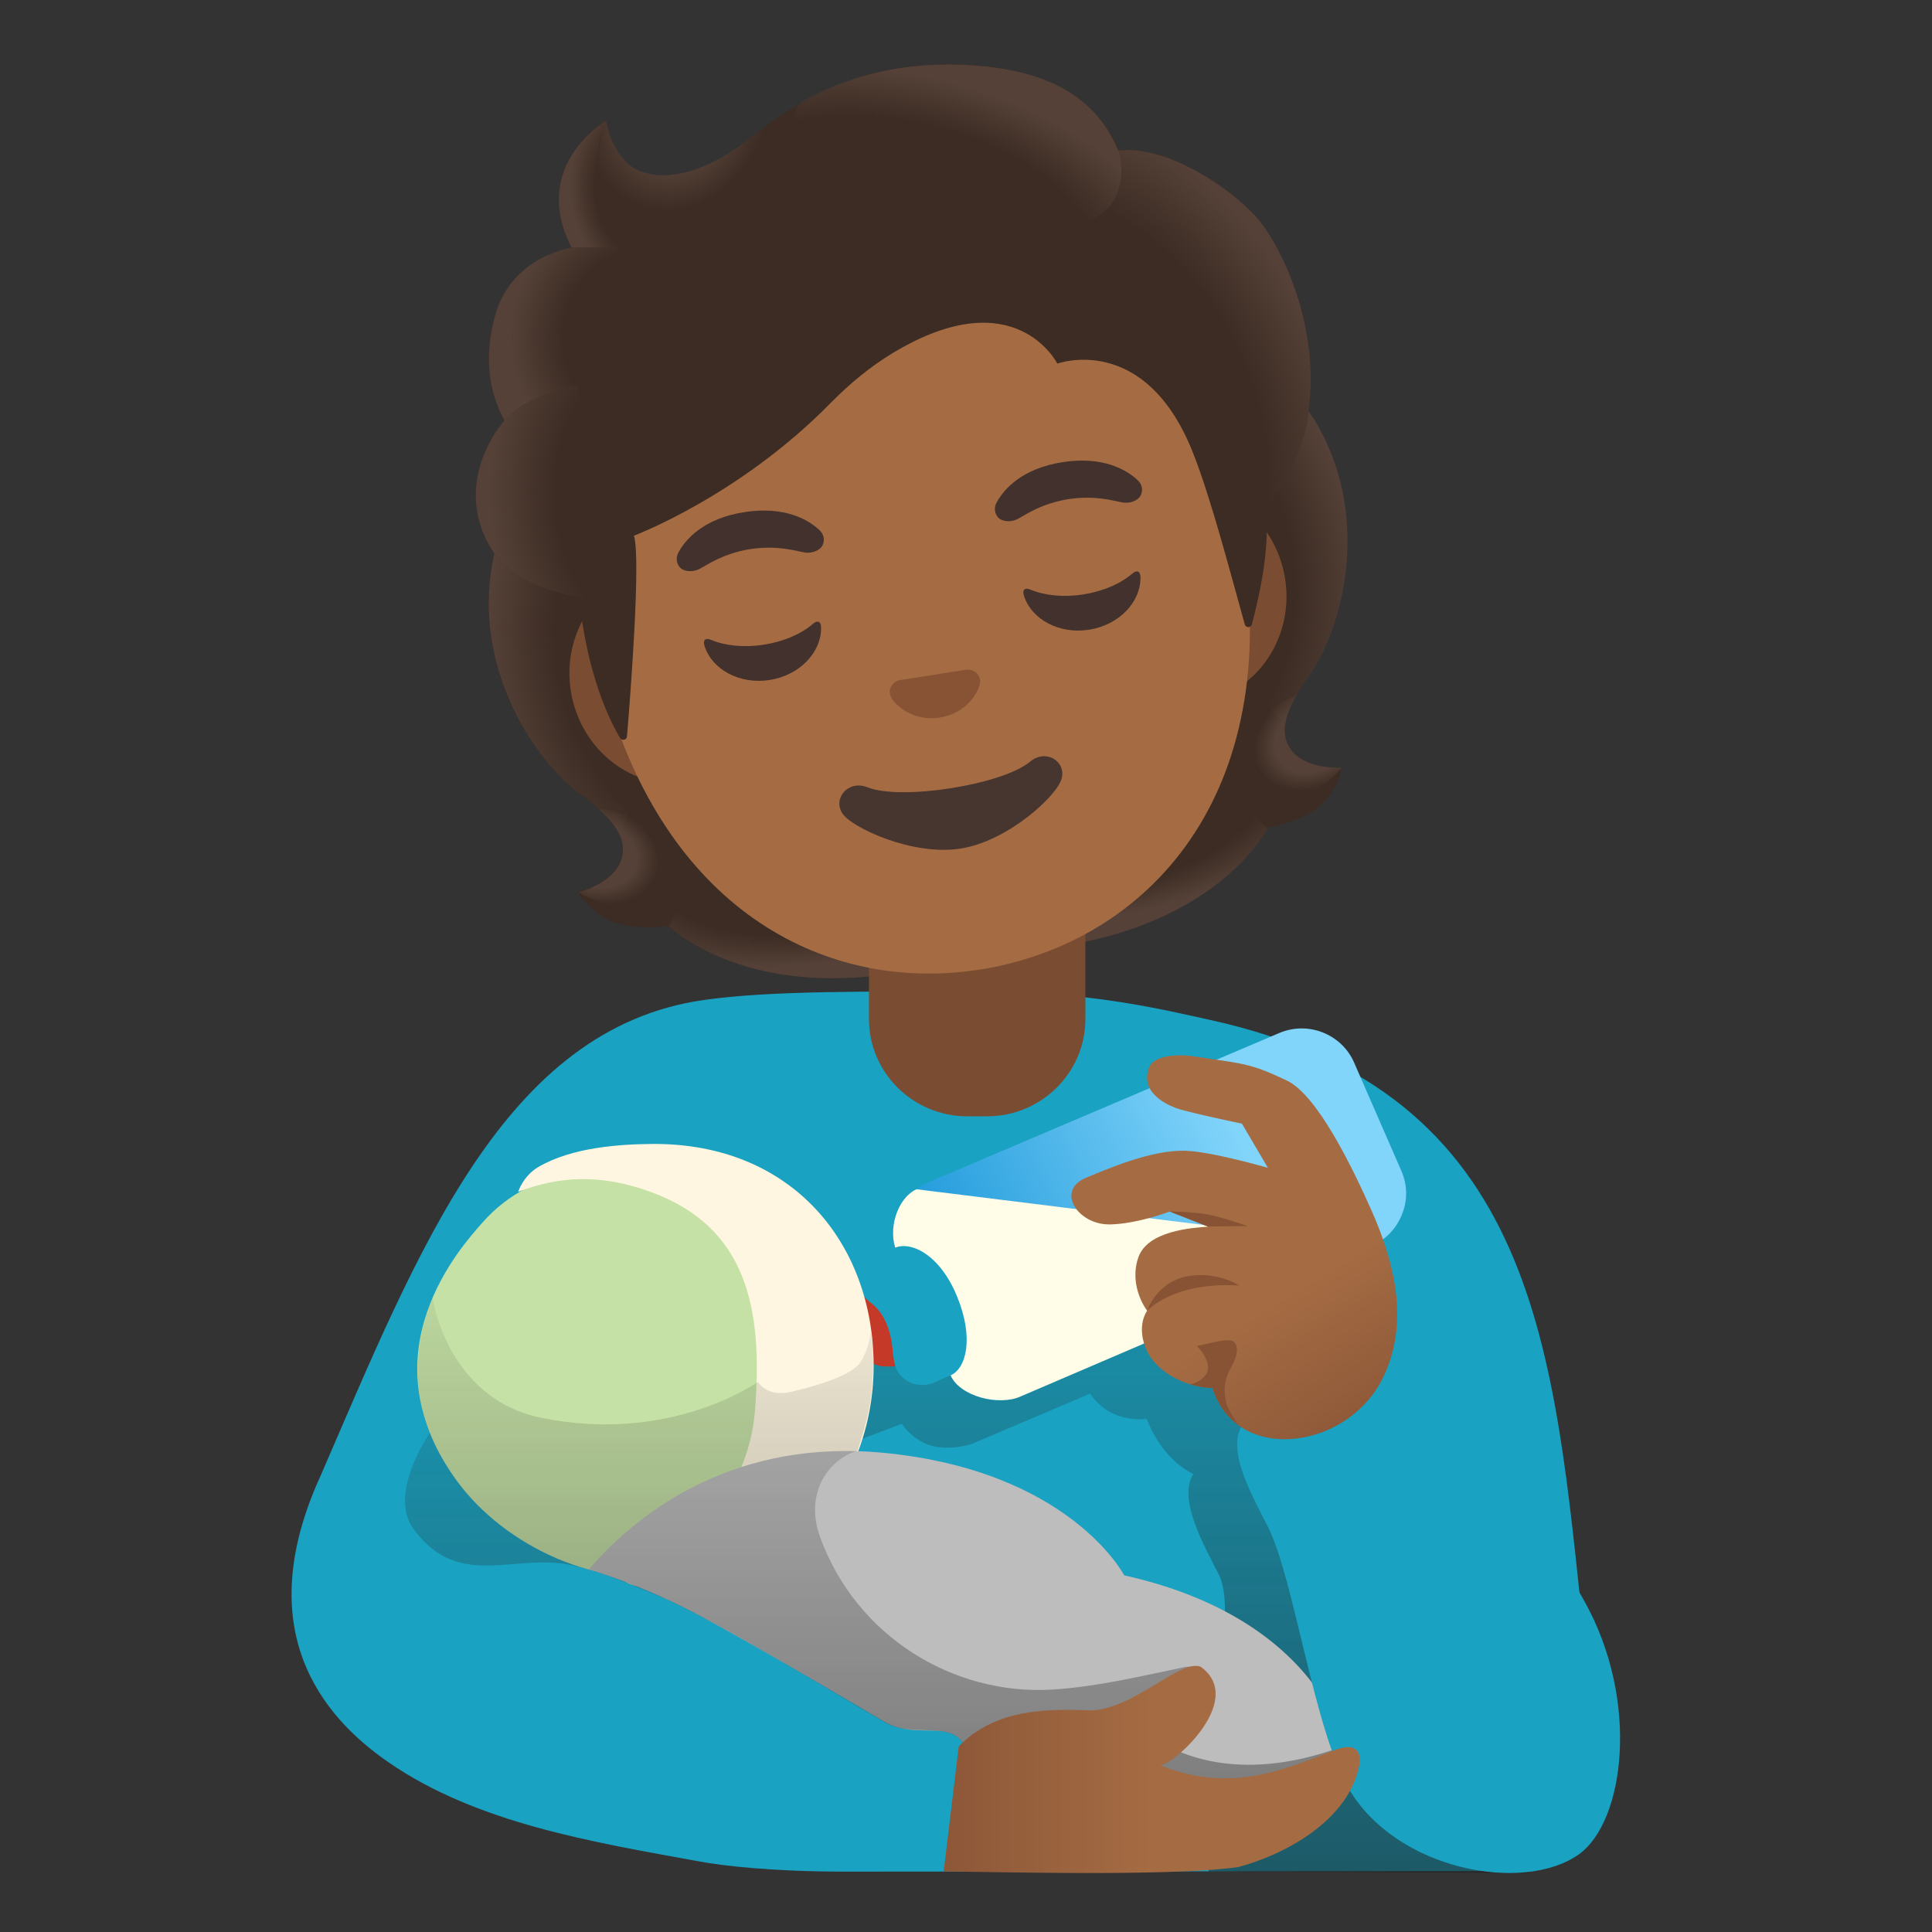
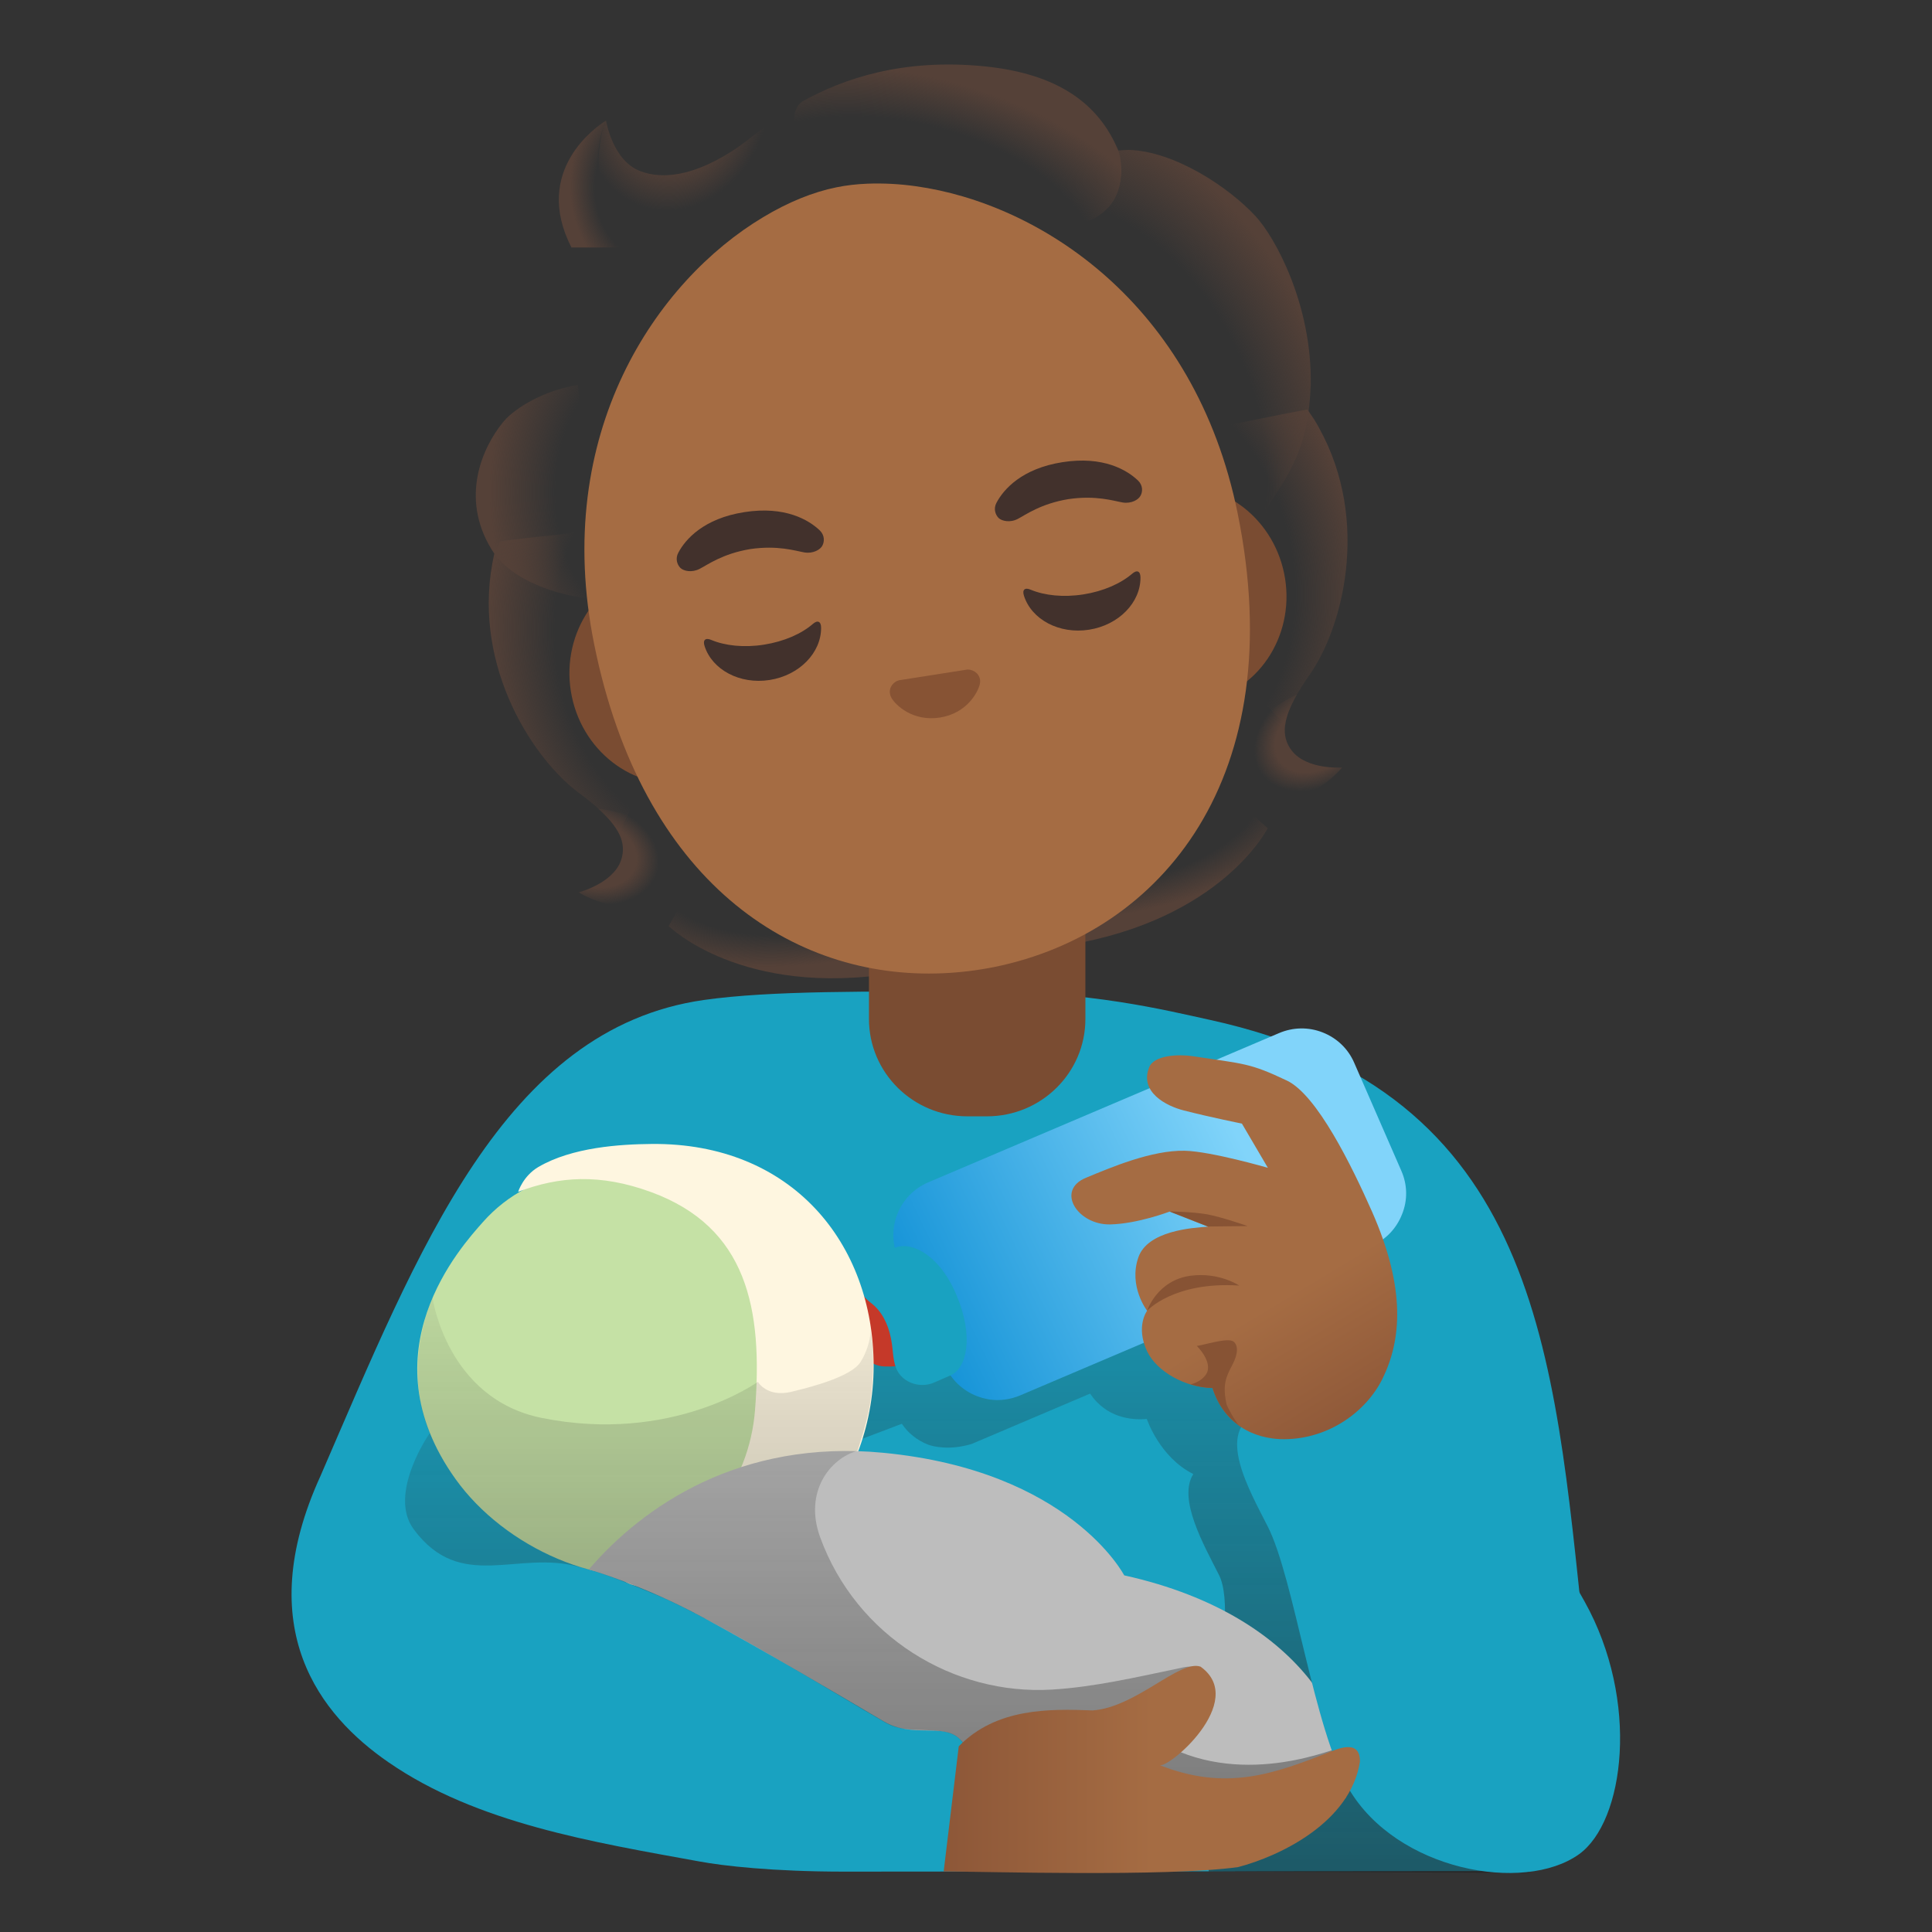
<svg xmlns="http://www.w3.org/2000/svg" width="100" height="100" viewBox="0 0 100 100" fill="none">
  <rect x="0" y="0" width="100" height="100" fill="#333333" stroke="none" />
-   <path d="M66.868 38.859C66.063 37.828 66.665 36.547 67.782 34.906C69.555 32.297 71.032 26.672 68 21.703C68.008 21.672 67.422 20.844 67.43 20.812L66.532 20.914C66.235 20.922 56.43 22.5 46.625 24.102C36.821 25.703 27.016 27.328 26.735 27.414C26.735 27.414 25.571 28.602 25.586 28.625C24.29 34.305 27.477 39.156 29.993 41.07C31.578 42.273 32.555 43.297 32.118 44.523C31.696 45.719 29.93 46.172 29.93 46.172C29.93 46.172 30.524 47.227 31.625 47.672C32.641 48.078 33.797 48.031 34.578 47.922C34.578 47.922 38.336 51.656 46.336 50.352L50.789 49.625L55.243 48.898C63.243 47.594 65.618 42.852 65.618 42.852C66.399 42.703 67.508 42.391 68.344 41.68C69.243 40.914 69.469 39.719 69.469 39.719C69.469 39.719 67.649 39.859 66.868 38.859Z" fill="#3C2C23" />
  <path d="M50.789 49.641L50.023 44.938L64.062 41.484L65.617 42.867C65.617 42.867 63.25 47.602 55.242 48.914L50.789 49.641Z" fill="url(#paint0_radial_34_6003)" />
  <path d="M65.25 40.82C62.586 37.93 67.117 35.953 67.117 35.953H67.125C66.469 37.109 66.242 38.062 66.867 38.859C67.649 39.859 69.469 39.727 69.469 39.727C69.469 39.727 67.375 42.297 65.25 40.82Z" fill="url(#paint1_radial_34_6003)" />
  <path d="M68.016 21.703C70.969 26.516 69.61 32.18 67.899 34.758C67.664 35.109 66.641 36.5 66.524 37.5C66.524 37.5 60.688 31.648 58.633 27.992C58.219 27.25 57.828 26.484 57.657 25.656C57.532 25.031 57.508 24.273 57.774 23.68C58.11 22.953 67.672 21.195 67.672 21.195C67.672 21.203 68.016 21.703 68.016 21.703Z" fill="url(#paint2_radial_34_6003)" />
  <path d="M25.593 28.633C24.32 34.133 27.414 39.078 29.867 40.969C30.203 41.227 31.609 42.219 32.039 43.125C32.039 43.125 35.703 35.727 36.492 31.602C36.648 30.765 36.781 29.914 36.679 29.078C36.601 28.445 36.382 27.719 35.937 27.242C35.39 26.664 34.898 26.922 34.148 27.039C32.71 27.273 26.382 27.93 25.89 28.015L25.593 28.633Z" fill="url(#paint3_radial_34_6003)" />
  <path d="M50.812 49.633L50.047 44.93L35.641 46.125L34.609 47.93C34.609 47.93 38.367 51.664 46.367 50.359L50.812 49.633Z" fill="url(#paint4_radial_34_6003)" />
  <path d="M34.297 45.875C35.898 42.289 30.977 41.859 30.977 41.859L30.969 41.867C31.961 42.75 32.477 43.586 32.141 44.539C31.719 45.734 29.953 46.188 29.953 46.188C29.953 46.188 32.75 47.961 34.297 45.875Z" fill="url(#paint5_radial_34_6003)" />
  <path d="M79.109 96.844C75.727 96.844 47.5 96.875 43.727 96.875C39.953 96.875 37.391 96.57 36.211 96.351C30.68 95.344 24.68 94.375 20.102 91.211C16.602 88.797 12.969 84.312 16.594 76.383C21.649 64.726 26.078 53.226 36.438 51.758C39.906 51.266 45.008 51.32 50.734 51.32C56.461 51.32 60.234 52.266 62.625 52.789C79.695 56.531 80.414 69.961 81.977 84.57C81.977 84.57 83.313 96.844 79.109 96.844Z" fill="#19A2C1" />
  <path d="M50.578 46.586H44.977V52.742C44.977 55.523 47.258 57.781 50.07 57.781H51.086C53.898 57.781 56.18 55.523 56.18 52.742V46.586H50.578Z" fill="#7A4C32" />
  <path d="M79.476 85.406C74.687 76.836 73.336 75.594 72.664 74.094C71.547 71.586 70.429 70.594 69.594 70.234C69.5 69.281 69.265 68.133 68.945 66.734C69.437 66.399 69.82 65.93 70.047 65.367C70.336 64.633 70.32 63.828 70.008 63.102L67.57 57.516C67.258 56.789 42.164 67.516 42.164 67.516C41.343 68.883 41.031 70.086 42.062 72.336C42.664 73.649 44.039 74.711 44.328 74.586L46.679 73.695C47.008 74.18 47.476 74.555 48.039 74.774C48.258 74.859 49.14 75.094 50.304 74.734L56.422 72.133C57.265 73.375 58.531 73.516 59.359 73.445C59.359 73.445 60.015 75.422 61.765 76.297C60.945 77.586 62.32 79.984 63.093 81.516C64.289 83.875 61.633 92.672 62.57 96.867L79.125 96.945C80.422 94.313 81.773 89.508 79.476 85.406Z" fill="url(#paint6_linear_34_6003)" />
  <path d="M72.53 60.594L70.093 55.008C69.78 54.282 69.194 53.727 68.46 53.438C67.726 53.149 66.921 53.164 66.194 53.477L48.015 61.211C47.297 61.526 46.733 62.112 46.446 62.841C46.159 63.57 46.173 64.383 46.483 65.102L48.921 70.688C49.233 71.415 49.819 71.969 50.554 72.258C50.773 72.344 50.991 72.399 51.218 72.438C51.757 72.516 52.304 72.438 52.819 72.219L70.999 64.485C71.726 64.172 72.28 63.586 72.569 62.852C72.866 62.118 72.851 61.321 72.53 60.594Z" fill="url(#paint7_linear_34_6003)" />
-   <path d="M47.437 61.555C46.421 62.032 45.929 63.68 46.413 64.782L49.202 71.188C49.687 72.29 51.702 72.774 52.804 72.29L70.999 64.485L47.437 61.555Z" fill="#FFFDE7" />
  <path d="M45.093 66.524C45.468 66.422 45.96 66.469 46.187 66.774C46.445 67.126 46.624 67.68 46.812 68.087C47.132 68.79 47.343 69.524 47.327 70.297C47.327 70.383 47.32 70.485 47.249 70.547C47.202 70.594 47.132 70.61 47.062 70.626C46.64 70.712 46.202 70.743 45.773 70.727C44.913 70.696 44.46 69.938 44.195 69.196C44.031 68.727 43.952 68.227 44.046 67.743C44.148 67.258 44.445 66.805 44.882 66.587C44.952 66.571 45.015 66.547 45.093 66.524Z" fill="#C53929" />
  <path d="M49.202 71.188L48.343 71.563C47.765 71.813 47.046 71.672 46.624 71.204C46.218 70.751 46.249 70.133 46.163 69.547C46.054 68.782 45.78 68.087 45.273 67.602C45.124 67.462 44.944 67.344 44.804 67.196C44.171 66.516 44.71 65.29 45.46 64.962L46.319 64.587C47.14 64.227 48.64 64.922 49.53 67.087C50.421 69.235 50.023 70.829 49.202 71.188Z" fill="#19A2C1" />
  <path d="M42.977 72.821C42.5 76.852 39.164 80.29 35.313 81.329C31.234 82.438 26.102 80.086 23.578 76.555C18.867 69.977 23.898 64.5 24.977 63.274C27.664 60.227 31.633 60.282 34.773 60.477C41.211 60.875 43.633 67.329 42.977 72.821Z" fill="#C5E1A5" />
  <path d="M33.727 59.211C32.102 59.227 29.617 59.375 27.859 60.407C27.07 60.875 26.82 61.688 26.82 61.688C28.93 60.883 31.062 60.735 33.703 61.703C38.664 63.524 39.5 67.727 39.078 73.008C38.773 76.828 36.242 79.922 33.164 80.906C31.727 81.367 31.852 82.063 33.727 82.195C40.484 82.664 45.219 77.047 45.219 70.703C45.219 64.36 40.984 59.141 33.727 59.211Z" fill="#FEF6E0" />
  <path d="M45.719 75.196C55.391 76.126 58.188 81.54 58.188 81.54C67.883 83.688 70.422 90.133 69.648 93.055C69.648 93.055 65.211 95.665 62.445 95.719C58.453 95.805 54.445 95.844 50.469 95.665C50.469 95.665 51.078 91.243 49.625 89.961C48.742 89.188 47.219 89.969 45.75 89.102C43.289 87.649 39.531 85.422 36.375 83.711C33.234 82.008 30.477 81.235 30.477 81.235C33.281 77.969 38.305 74.485 45.719 75.196Z" fill="#BDBDBD" />
  <path d="M22.391 67.188C22.391 67.188 23.125 72.398 28.039 73.391C34.774 74.75 39.227 71.523 39.227 71.523C39.227 71.523 39.696 72.344 40.961 72.039C41.977 71.797 44.094 71.25 44.555 70.477C45.172 69.453 45.063 68.562 45.063 68.562C45.031 68.922 45.156 69.352 45.172 69.719C45.219 70.695 45.18 71.688 45.031 72.656C44.883 73.641 44.383 75.094 44.383 75.094C42.969 75.484 41.602 77.211 42.446 79.555C44.321 84.719 49.367 87.758 54.446 87.453C56.633 87.32 58.774 86.82 60.914 86.375C61.289 86.297 61.805 86.133 62.024 86.438C62.899 87.656 60.859 89.695 60.289 90.312C64.539 92.57 69.219 90.414 69.422 90.445C69.625 90.477 67.047 93.32 62.297 93.32C60.047 93.32 57.914 92.453 55.758 91.891C53.649 91.336 51.086 91.961 49.813 90.18C49.039 89.102 47.188 89.938 45.844 89.172C43.203 87.656 36.992 83.82 34.024 82.578C31.492 81.523 30.953 81.375 29.969 81.102C26.774 80.211 23.852 82.445 21.414 79.156C20.047 77.312 22.242 74.18 22.242 74.18C20.758 70.609 22.391 67.188 22.391 67.188Z" fill="url(#paint8_linear_34_6003)" />
  <path d="M65.133 73.141C62.852 74.024 64.68 77.156 65.617 79.008C66.992 81.711 67.992 89.485 69.812 92.586C72.297 96.82 78.875 98.016 81.727 95.977C84.086 94.289 84.891 88.039 82.016 82.891C77.227 74.32 75.875 73.078 75.203 71.578C72.984 66.594 70.758 67.61 70.758 67.61L65.133 73.141Z" fill="#19A2C1" />
  <path d="M70.391 91.18C70.391 90.68 70.211 90.133 68.992 90.617C65.906 91.844 63.469 92.727 59.992 91.352C60.359 91.672 64.641 88.062 62.141 86.266C61.07 85.883 58.805 88.367 56.562 88.531C54.312 88.445 51.57 88.398 49.625 90.391L48.844 96.867C50.844 96.867 60.352 97.156 64.078 96.641C66.273 96.07 69.906 94.312 70.391 91.18Z" fill="url(#paint9_linear_34_6003)" />
  <path d="M61.711 54.665C61.016 54.563 59.727 54.602 59.477 55.251C58.977 56.524 60.352 57.243 61.273 57.477C62.711 57.844 64.281 58.157 64.281 58.157L65.625 60.446C65.625 60.446 62.68 59.594 61.328 59.563C59.609 59.524 57.492 60.43 56.211 60.961C54.625 61.61 55.773 63.407 57.461 63.376C58.891 63.344 60.539 62.711 60.539 62.711L62.531 63.493C61.687 63.547 59.398 63.711 58.922 65.079C58.398 66.586 59.375 67.844 59.375 67.844C59.375 67.844 58.766 68.649 59.375 69.946C59.867 70.985 61.344 71.821 62.758 71.844C63.484 74.094 65.406 74.508 66.5 74.493C68.82 74.469 70.727 73.04 71.555 71.368C72.539 69.368 72.781 66.704 71.008 62.696C69.969 60.352 68.172 56.672 66.609 55.93C64.68 55.016 64.445 55.079 61.711 54.665Z" fill="url(#paint10_linear_34_6003)" />
  <path d="M61.625 71.657C61.992 71.766 62.375 71.836 62.758 71.844C63.055 72.774 63.562 73.375 64.133 73.782C63.914 73.539 63.523 72.829 63.484 72.672C63.266 71.68 63.461 71.258 63.781 70.657C64.102 70.055 64.086 69.625 63.844 69.438C63.555 69.211 62.25 69.641 61.945 69.664C61.945 69.664 62.805 70.493 62.438 71.118C62.25 71.414 61.922 71.579 61.625 71.657Z" fill="#875334" />
  <path d="M59.375 67.844C59.375 67.844 60.75 66.321 64.141 66.54C64.141 66.54 63.109 65.837 61.625 66.032C59.883 66.266 59.375 67.844 59.375 67.844Z" fill="#875334" />
  <path d="M62.531 63.485L64.578 63.461C64.578 63.461 63.242 62.993 62.477 62.852C61.711 62.719 60.539 62.704 60.539 62.704L62.531 63.485Z" fill="#875334" />
  <path d="M60.437 25.219L56.851 25.781L37.453 28.844L33.875 29.406C31.008 29.86 29.062 32.727 29.547 35.774C30.031 38.821 32.765 40.953 35.633 40.5L39.211 39.938L58.609 36.875L62.187 36.313C65.055 35.86 67 32.992 66.515 29.945C66.031 26.899 63.304 24.766 60.437 25.219Z" fill="#7A4C32" />
  <path d="M64.062 26.578C61.843 15.625 53.742 10.523 47.414 9.641C46.575 9.521 45.728 9.476 44.882 9.508C44.32 9.531 43.789 9.594 43.296 9.695C42.093 9.937 40.796 10.461 39.5 11.242C34.015 14.523 28.531 22.391 30.757 33.359C33.234 45.602 40.992 50.719 48.812 50.375C49.703 50.336 50.593 50.227 51.492 50.047C60.132 48.273 66.835 40.219 64.062 26.578Z" fill="#A56C43" />
  <path d="M42.438 27.46C41.867 26.913 40.641 26.179 38.531 26.507C36.422 26.835 35.477 27.913 35.109 28.609C34.945 28.913 35.047 29.226 35.219 29.398C35.383 29.554 35.797 29.656 36.211 29.445C36.625 29.234 37.406 28.656 38.828 28.421C40.258 28.21 41.18 28.515 41.633 28.593C42.086 28.671 42.461 28.445 42.562 28.249C42.68 28.031 42.688 27.71 42.438 27.46Z" fill="#42312C" />
  <path d="M58.906 24.874C58.336 24.328 57.109 23.593 55 23.921C52.891 24.249 51.945 25.328 51.578 26.023C51.414 26.328 51.516 26.64 51.688 26.812C51.852 26.968 52.273 27.07 52.68 26.859C53.086 26.648 53.875 26.07 55.297 25.835C56.727 25.624 57.648 25.929 58.102 26.007C58.562 26.085 58.93 25.859 59.031 25.663C59.156 25.445 59.156 25.116 58.906 24.874Z" fill="#42312C" />
-   <path d="M53.321 39.422C51.875 40.625 46.641 41.445 44.899 40.75C43.899 40.352 43.094 41.328 43.602 42.102C44.102 42.859 47.258 44.313 49.719 43.922C52.188 43.531 54.703 41.195 54.946 40.313C55.203 39.422 54.149 38.734 53.321 39.422Z" fill="#473530" />
  <path d="M50.234 34.672C50.18 34.656 50.125 34.656 50.07 34.656L46.531 35.211C46.477 35.227 46.43 35.25 46.375 35.273C46.078 35.453 45.953 35.812 46.156 36.148C46.359 36.484 47.227 37.359 48.648 37.141C50.07 36.914 50.617 35.812 50.711 35.43C50.805 35.055 50.57 34.75 50.234 34.672Z" fill="#875334" />
  <path d="M39.546 33.367C38.507 33.532 37.531 33.422 36.82 33.125C36.515 32.992 36.367 33.125 36.468 33.438C36.859 34.664 38.289 35.438 39.836 35.196C41.382 34.953 42.507 33.782 42.5 32.492C42.5 32.164 42.32 32.078 42.07 32.297C41.484 32.805 40.586 33.203 39.546 33.367Z" fill="#42312C" />
  <path d="M56.078 30.766C55.039 30.93 54.062 30.821 53.351 30.524C53.046 30.391 52.898 30.524 53 30.836C53.39 32.063 54.82 32.836 56.367 32.594C57.914 32.352 59.039 31.18 59.031 29.891C59.031 29.563 58.851 29.477 58.601 29.696C58.007 30.203 57.117 30.602 56.078 30.766Z" fill="#42312C" />
-   <path d="M64.992 11.188C63.477 9.547 60.352 7.531 57.883 7.766C57.109 5.485 54.266 3.906 51.703 3.531C44.774 2.524 40.875 5.563 38.774 7.195C38.336 7.539 35.531 9.75 33.164 8.875C31.68 8.328 31.367 6.235 31.367 6.235C31.367 6.235 27.391 8.547 29.578 12.813C28.133 13.11 26.32 14.039 25.641 16.25C24.836 18.883 25.594 20.852 26.102 21.774C25.024 23.039 23.813 25.57 25.375 28.336C26.555 30.422 29.969 30.906 29.969 30.906C30.391 34.93 31.539 37.266 32.094 38.196C32.188 38.359 32.438 38.305 32.453 38.117C32.625 36.063 33.18 28.906 32.813 27.727C32.813 27.727 38.274 25.68 43.016 20.836C43.984 19.852 45.055 18.969 46.234 18.258C52.555 14.461 54.727 18.82 54.727 18.82C54.727 18.82 59.266 17.156 61.75 23.438C62.68 25.789 63.68 29.641 64.43 32.321C64.484 32.508 64.75 32.508 64.797 32.313C65.094 31.149 65.688 28.844 65.555 26.61C65.508 25.82 67.422 24.461 67.774 21C68.258 16.383 66.086 12.375 64.992 11.188Z" fill="#3C2C23" />
  <path d="M65.547 26.633C65.5 25.844 67.414 24.484 67.766 21.023C67.805 20.656 67.828 20.281 67.844 19.914C67.914 15.766 66 12.281 64.992 11.195C63.594 9.68 60.812 7.844 58.453 7.758C58.25 7.766 58.055 7.773 57.867 7.789C57.867 7.789 58.203 8.828 57.914 9.758C57.539 10.953 56.438 11.406 56.438 11.406C63.375 16.391 63.758 21.445 65.547 26.633Z" fill="url(#paint11_radial_34_6003)" />
  <path d="M40.094 6.203C39.594 6.555 39.157 6.898 38.774 7.188C38.336 7.531 35.532 9.742 33.164 8.867C31.711 8.328 31.383 6.305 31.367 6.234C30.883 7.117 29.938 13 35.422 12.484C37.782 12.266 38.891 9.992 39.461 8.125C39.672 7.461 40.008 6.469 40.094 6.203Z" fill="url(#paint12_radial_34_6003)" />
  <path d="M50.992 3.437C54.797 3.828 56.875 5.391 57.875 7.773C58.172 8.469 59.484 15.219 45.281 9.625C40 7.547 41.023 5.539 41.547 5.242C43.625 4.086 46.726 3 50.992 3.437Z" fill="url(#paint13_radial_34_6003)" />
  <path d="M31.36 6.242C31.352 6.25 31.344 6.258 31.329 6.266C30.899 6.539 27.532 8.82 29.579 12.812L33.555 12.805C29.563 9.891 31.368 6.234 31.368 6.234L31.36 6.242Z" fill="url(#paint14_radial_34_6003)" />
-   <path d="M32.039 12.805L29.586 12.812C29.492 12.828 29.18 12.906 29.008 12.961C27.688 13.367 26.219 14.328 25.649 16.25C25.039 18.32 25.336 19.969 25.766 21.023C25.899 21.383 26.117 21.773 26.117 21.773C26.117 21.773 27.117 20.453 29.93 19.922L32.039 12.805Z" fill="url(#paint15_radial_34_6003)" />
  <path d="M26.008 21.891C25 23.133 23.789 25.727 25.438 28.43C26.68 30.469 29.977 30.906 29.977 30.906C29.977 30.914 30.641 31 30.961 30.945L29.914 19.922C28.406 20.172 27.031 20.859 26.203 21.664C26.211 21.68 26 21.875 26.008 21.891Z" fill="url(#paint16_radial_34_6003)" />
  <defs>
    <radialGradient id="paint0_radial_34_6003" cx="0" cy="0" r="1" gradientUnits="userSpaceOnUse" gradientTransform="translate(56.944 41.657) rotate(-9.282) scale(11.812 5.803)">
      <stop offset="0.728" stop-color="#554138" stop-opacity="0" />
      <stop offset="1" stop-color="#554138" />
    </radialGradient>
    <radialGradient id="paint1_radial_34_6003" cx="0" cy="0" r="1" gradientUnits="userSpaceOnUse" gradientTransform="translate(68.147 38.053) rotate(145.639) scale(3.491 2.59)">
      <stop offset="0.663" stop-color="#554138" />
      <stop offset="1" stop-color="#554138" stop-opacity="0" />
    </radialGradient>
    <radialGradient id="paint2_radial_34_6003" cx="0" cy="0" r="1" gradientUnits="userSpaceOnUse" gradientTransform="translate(57.62 29.764) rotate(-103.562) scale(15.333 12.78)">
      <stop offset="0.725" stop-color="#554138" stop-opacity="0" />
      <stop offset="1" stop-color="#554138" />
    </radialGradient>
    <radialGradient id="paint3_radial_34_6003" cx="0" cy="0" r="1" gradientUnits="userSpaceOnUse" gradientTransform="translate(38.007 32.967) rotate(-95.002) scale(15.334 12.78)">
      <stop offset="0.725" stop-color="#554138" stop-opacity="0" />
      <stop offset="1" stop-color="#554138" />
    </radialGradient>
    <radialGradient id="paint4_radial_34_6003" cx="0" cy="0" r="1" gradientUnits="userSpaceOnUse" gradientTransform="translate(42.437 44.03) rotate(170.718) scale(11.812 5.803)">
      <stop offset="0.728" stop-color="#554138" stop-opacity="0" />
      <stop offset="1" stop-color="#554138" />
    </radialGradient>
    <radialGradient id="paint5_radial_34_6003" cx="0" cy="0" r="1" gradientUnits="userSpaceOnUse" gradientTransform="translate(30.671 44.173) rotate(15.796) scale(3.49 2.589)">
      <stop offset="0.663" stop-color="#554138" />
      <stop offset="1" stop-color="#554138" stop-opacity="0" />
    </radialGradient>
    <linearGradient id="paint6_linear_34_6003" x1="61.061" y1="113.721" x2="61.061" y2="57.606" gradientUnits="userSpaceOnUse">
      <stop stop-color="#212121" stop-opacity="0.8" />
      <stop offset="1" stop-color="#212121" stop-opacity="0" />
    </linearGradient>
    <linearGradient id="paint7_linear_34_6003" x1="64.797" y1="60.329" x2="44.555" y2="69.993" gradientUnits="userSpaceOnUse">
      <stop stop-color="#81D4FA" />
      <stop offset="1" stop-color="#0288D1" />
    </linearGradient>
    <linearGradient id="paint8_linear_34_6003" x1="45.215" y1="95.422" x2="45.215" y2="62.718" gradientUnits="userSpaceOnUse">
      <stop offset="0.1" stop-color="#212121" stop-opacity="0.4" />
      <stop offset="1" stop-color="#252525" stop-opacity="0" />
    </linearGradient>
    <linearGradient id="paint9_linear_34_6003" x1="48.837" y1="91.593" x2="70.387" y2="91.593" gradientUnits="userSpaceOnUse">
      <stop stop-color="#8D5738" />
      <stop offset="0.5" stop-color="#A56C43" />
    </linearGradient>
    <linearGradient id="paint10_linear_34_6003" x1="70.214" y1="74.349" x2="61.81" y2="60.382" gradientUnits="userSpaceOnUse">
      <stop stop-color="#8D5738" />
      <stop offset="0.5" stop-color="#A56C43" />
    </linearGradient>
    <radialGradient id="paint11_radial_34_6003" cx="0" cy="0" r="1" gradientUnits="userSpaceOnUse" gradientTransform="translate(55.472 21.914) rotate(62.805) scale(17.972 13.335)">
      <stop offset="0.699" stop-color="#554138" stop-opacity="0" />
      <stop offset="1" stop-color="#554138" />
    </radialGradient>
    <radialGradient id="paint12_radial_34_6003" cx="0" cy="0" r="1" gradientUnits="userSpaceOnUse" gradientTransform="translate(35.021 5.405) rotate(18.922) scale(4.713 5.588)">
      <stop offset="0.58" stop-color="#554138" />
      <stop offset="1" stop-color="#554138" stop-opacity="0" />
    </radialGradient>
    <radialGradient id="paint13_radial_34_6003" cx="0" cy="0" r="1" gradientUnits="userSpaceOnUse" gradientTransform="translate(46.788 12.152) rotate(-166.472) scale(14.74 8.282)">
      <stop offset="0.699" stop-color="#554138" stop-opacity="0" />
      <stop offset="1" stop-color="#554138" />
    </radialGradient>
    <radialGradient id="paint14_radial_34_6003" cx="0" cy="0" r="1" gradientUnits="userSpaceOnUse" gradientTransform="translate(33.847 9.949) rotate(-9.282) scale(4.326 5.292)">
      <stop offset="0.702" stop-color="#554138" stop-opacity="0" />
      <stop offset="1" stop-color="#554138" />
    </radialGradient>
    <radialGradient id="paint15_radial_34_6003" cx="0" cy="0" r="1" gradientUnits="userSpaceOnUse" gradientTransform="translate(34.49 17.582) rotate(-174.22) scale(8.112 7.592)">
      <stop offset="0.66" stop-color="#554138" stop-opacity="0" />
      <stop offset="1" stop-color="#554138" />
    </radialGradient>
    <radialGradient id="paint16_radial_34_6003" cx="0" cy="0" r="1" gradientUnits="userSpaceOnUse" gradientTransform="translate(33.854 25.622) rotate(-1.45) scale(8.517 11.969)">
      <stop offset="0.598" stop-color="#554138" stop-opacity="0" />
      <stop offset="1" stop-color="#554138" />
    </radialGradient>
  </defs>
</svg>